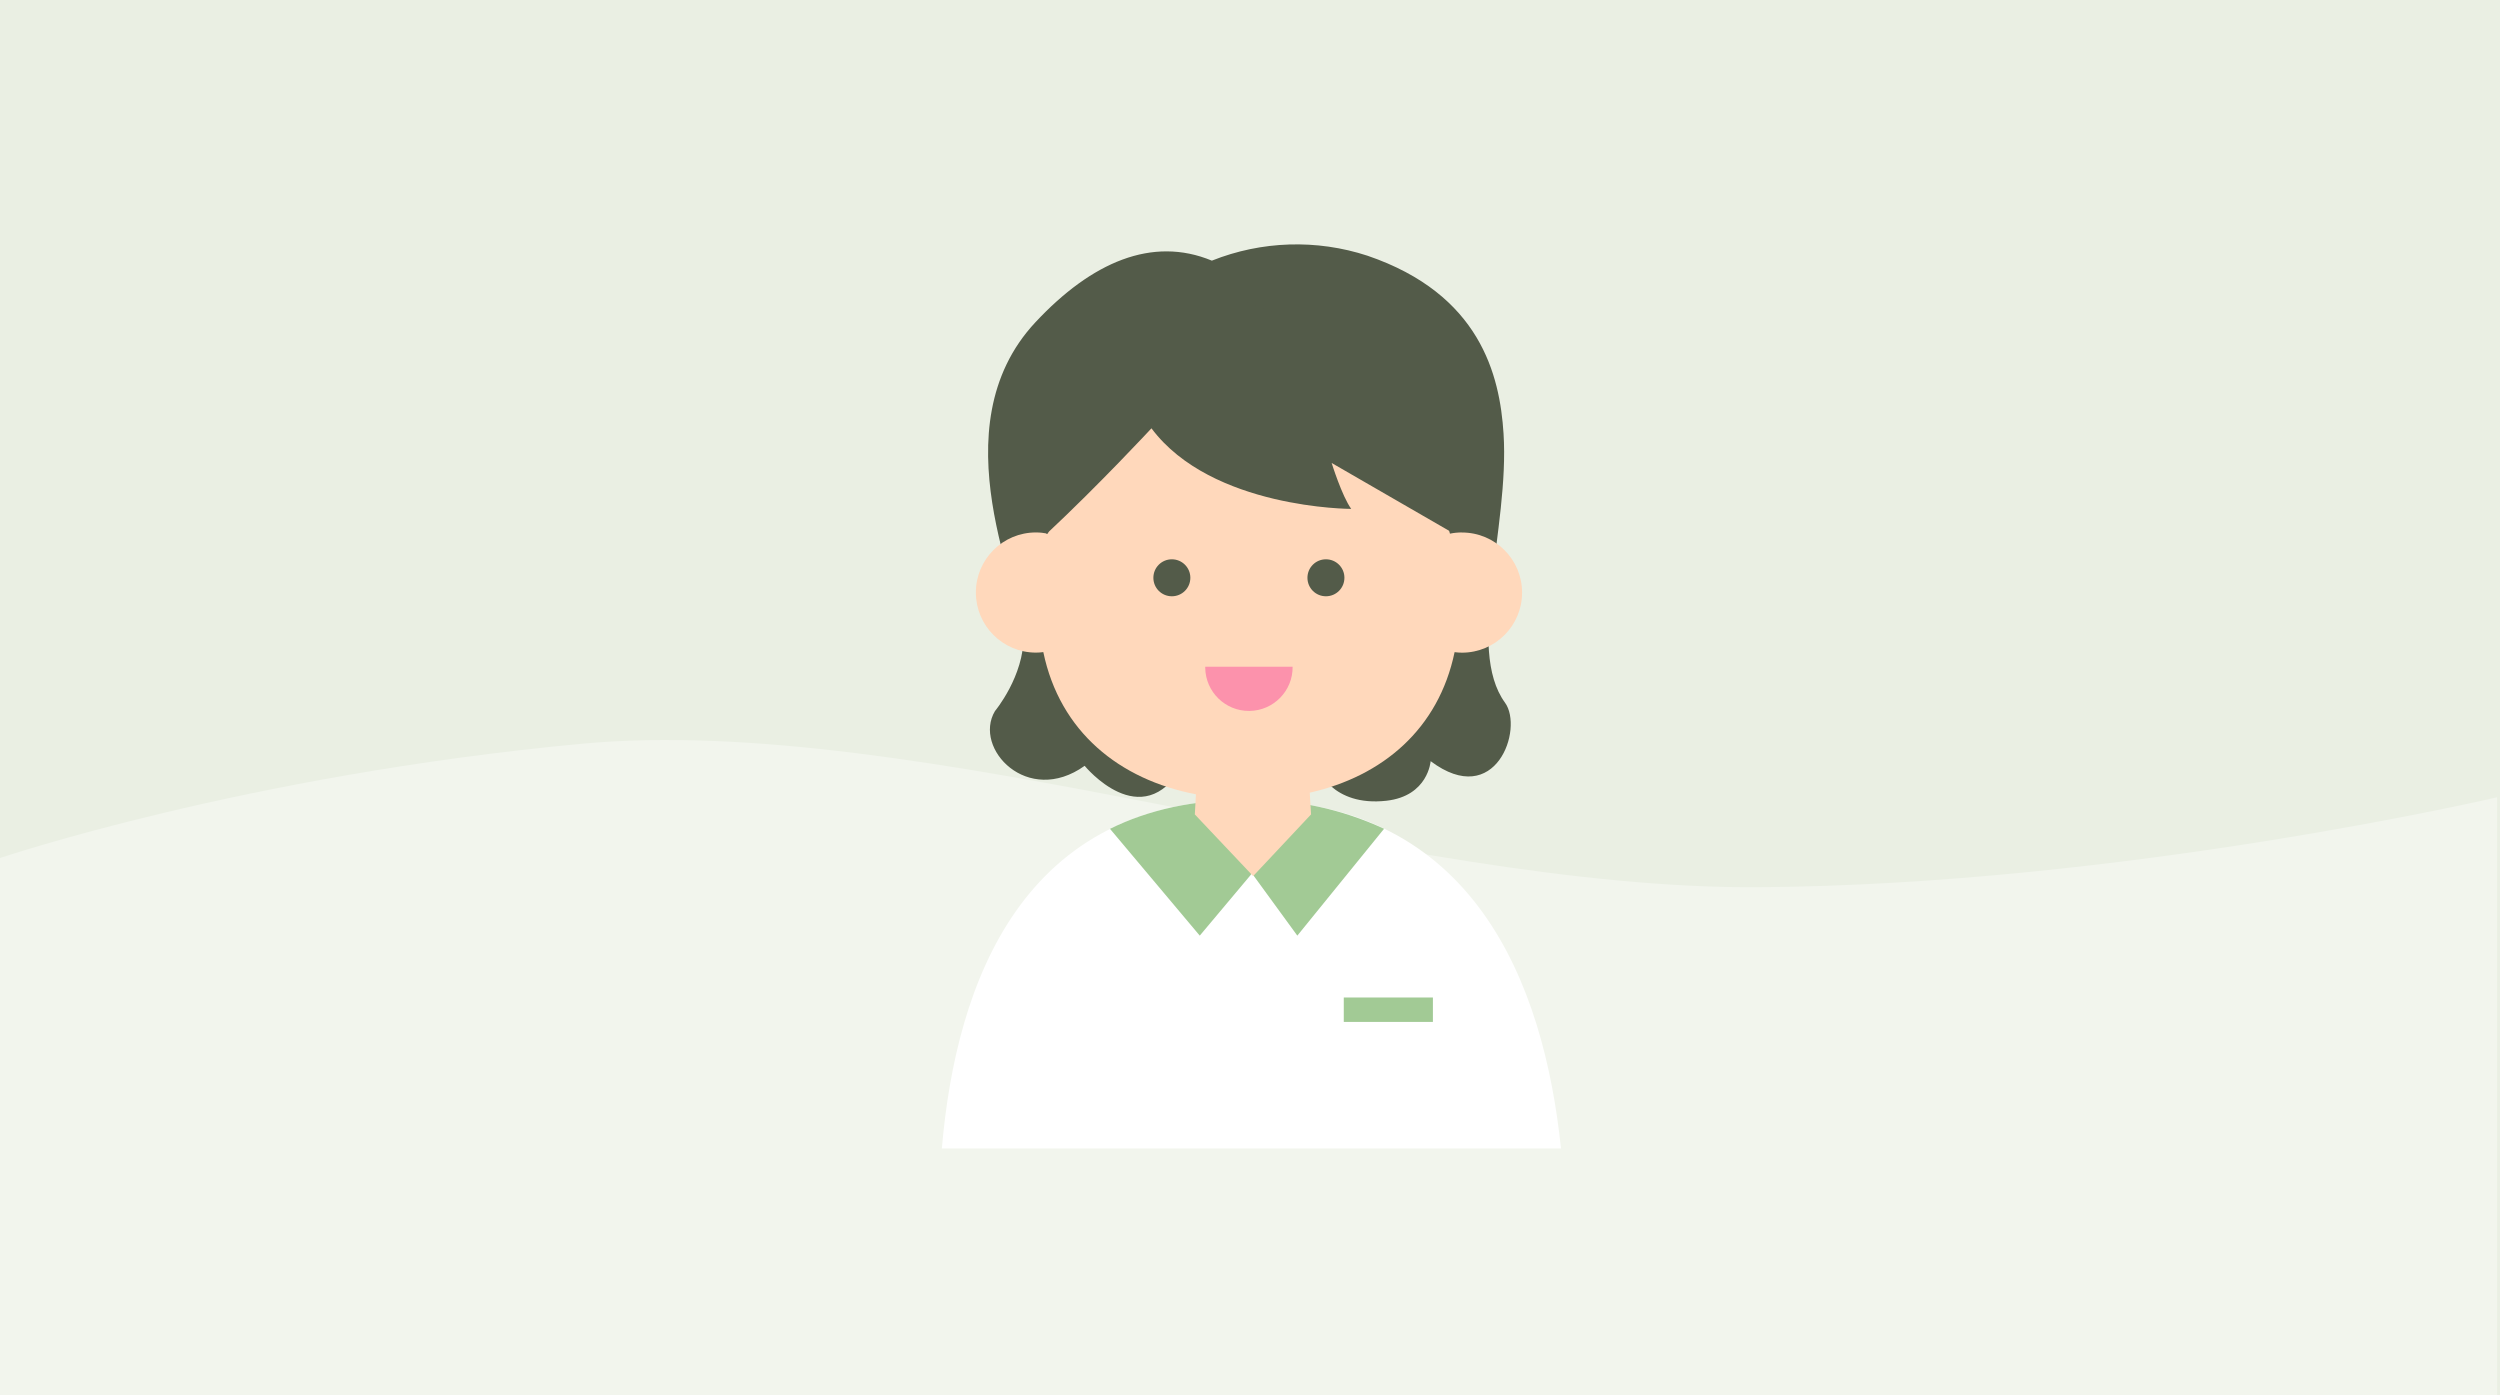
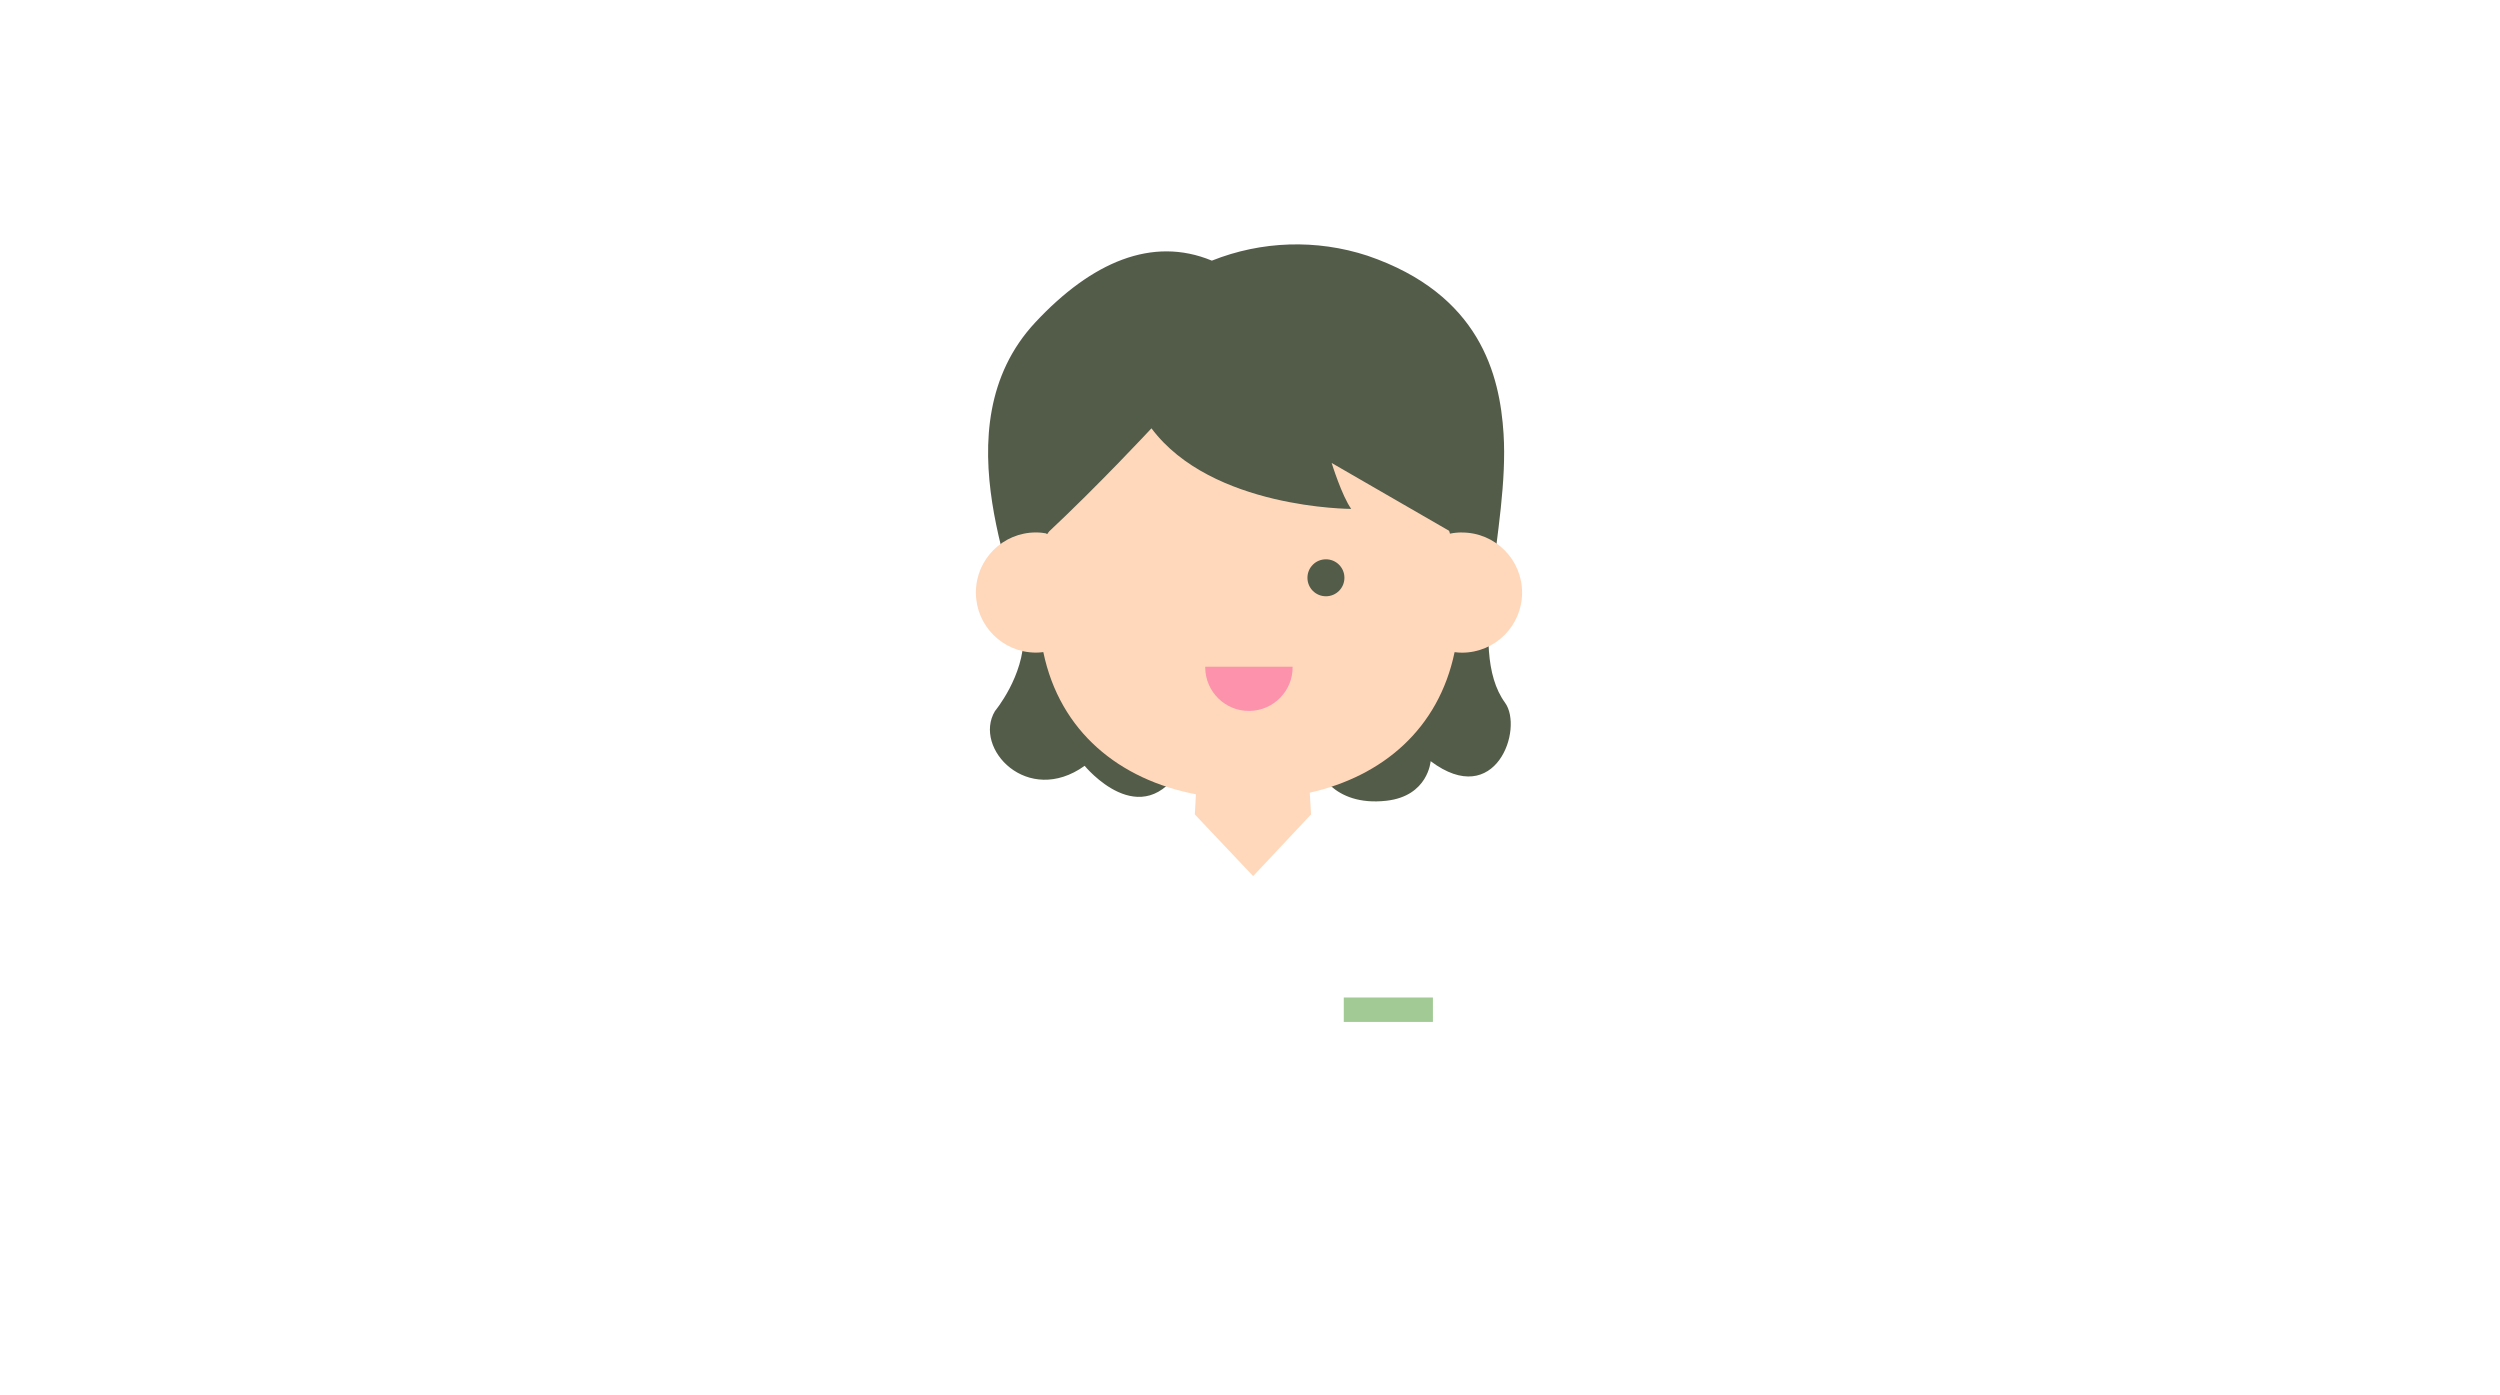
<svg xmlns="http://www.w3.org/2000/svg" id="b" width="430" height="240" viewBox="0 0 430 240">
  <defs>
    <style>.q,.r{fill:#fff;}.s{fill:#ffd8bb;}.t{fill:#a2ca95;}.u{fill:#eaefe3;}.v{fill:#fc92ac;}.w{fill:#535b49;}.r{opacity:.36;}</style>
  </defs>
  <g id="c">
    <g id="d">
-       <rect id="e" class="u" width="430" height="240" />
      <path id="f" class="r" d="m0,240v-92.42s42-14.22,100-19.65,140,25.09,202.5,24.67,127-15.47,127-15.47v102.87H0Z" />
      <g id="g">
        <g id="h">
          <path id="i" class="q" d="m268.49,197.54c-2.96-28.42-15-59.69-53.58-59.98-38.95-.29-50.47,31.29-52.91,59.98h106.49Z" />
-           <path id="j" class="t" d="m238.06,142.55c-7.27-3.39-15.2-5.09-23.22-4.99-9.52-.07-17.41,1.77-23.92,5l15.44,18.37,8.98-10.7,7.8,10.7,14.92-18.38Z" />
          <path id="k" class="w" d="m203.39,131.71s2.6,7.22,12.02,7.42,11.22-7.01,11.22-7.01c0,0,2.46,6.65,11.82,5.61,7.21-.81,7.62-6.81,7.62-6.81,11.21,8.41,16.03-5.61,12.79-10.06-6.81-9.35.8-29.93-.25-46.28-.64-10.09-4.04-23.99-23.41-30.6-8.74-2.86-18.21-2.56-26.76.85-10.25-4.25-20.67.25-30.33,10.58-17.01,18.18-2.16,46.7-2.06,53.97.1,6.91-4.92,12.93-4.92,12.93-3.81,6.41,5.61,16.43,15.43,9.41,0,0,9.82,12.02,16.83,0" />
          <path class="s" d="m251.45,91.58c-.71,0-1.39.07-2.06.21-4.54-17.94-18.3-34.18-34.58-34.18s-30.03,16.24-34.57,34.18c-.67-.13-1.35-.21-2.06-.21-5.7,0-10.33,4.62-10.33,10.33,0,5.71,4.62,10.33,10.33,10.34.43,0,.86-.03,1.27-.09,2.85,13.71,13.09,21.93,26.25,24.46l-.19,3.46,10.03,10.61,9.96-10.61-.22-3.74c12.51-2.82,22.15-10.93,24.91-24.17.42.05.84.09,1.27.09,5.71,0,10.34-4.63,10.34-10.33h0c0-5.71-4.63-10.34-10.34-10.34Z" />
-           <path id="l" class="w" d="m204.74,99.38c0,1.76-1.42,3.18-3.18,3.18s-3.18-1.42-3.18-3.18,1.42-3.18,3.18-3.18h0c1.75,0,3.18,1.42,3.18,3.17,0,0,0,0,0,0" />
          <path id="m" class="w" d="m231.24,99.38c0,1.76-1.42,3.18-3.18,3.18s-3.18-1.42-3.18-3.18,1.42-3.18,3.18-3.18h0c1.76,0,3.18,1.42,3.18,3.17h0" />
          <path id="n" class="v" d="m222.33,114.68c.05,4.15-3.28,7.55-7.43,7.6-4.15.05-7.55-3.28-7.6-7.43,0-.06,0-.12,0-.17h15.03Z" />
          <path id="o" class="w" d="m229.04,79.62s1.77,5.7,3.37,7.91c0,0-24.01,0-34.36-13.86,0,0-9.04,9.75-18.08,18.19l.38-13.44,9.42-20.43,23.84-6.41,35.86,13.43.42,26.66-20.85-12.04Z" />
          <rect id="p" class="t" x="231.13" y="171.57" width="15.33" height="4.2" />
        </g>
      </g>
    </g>
  </g>
</svg>